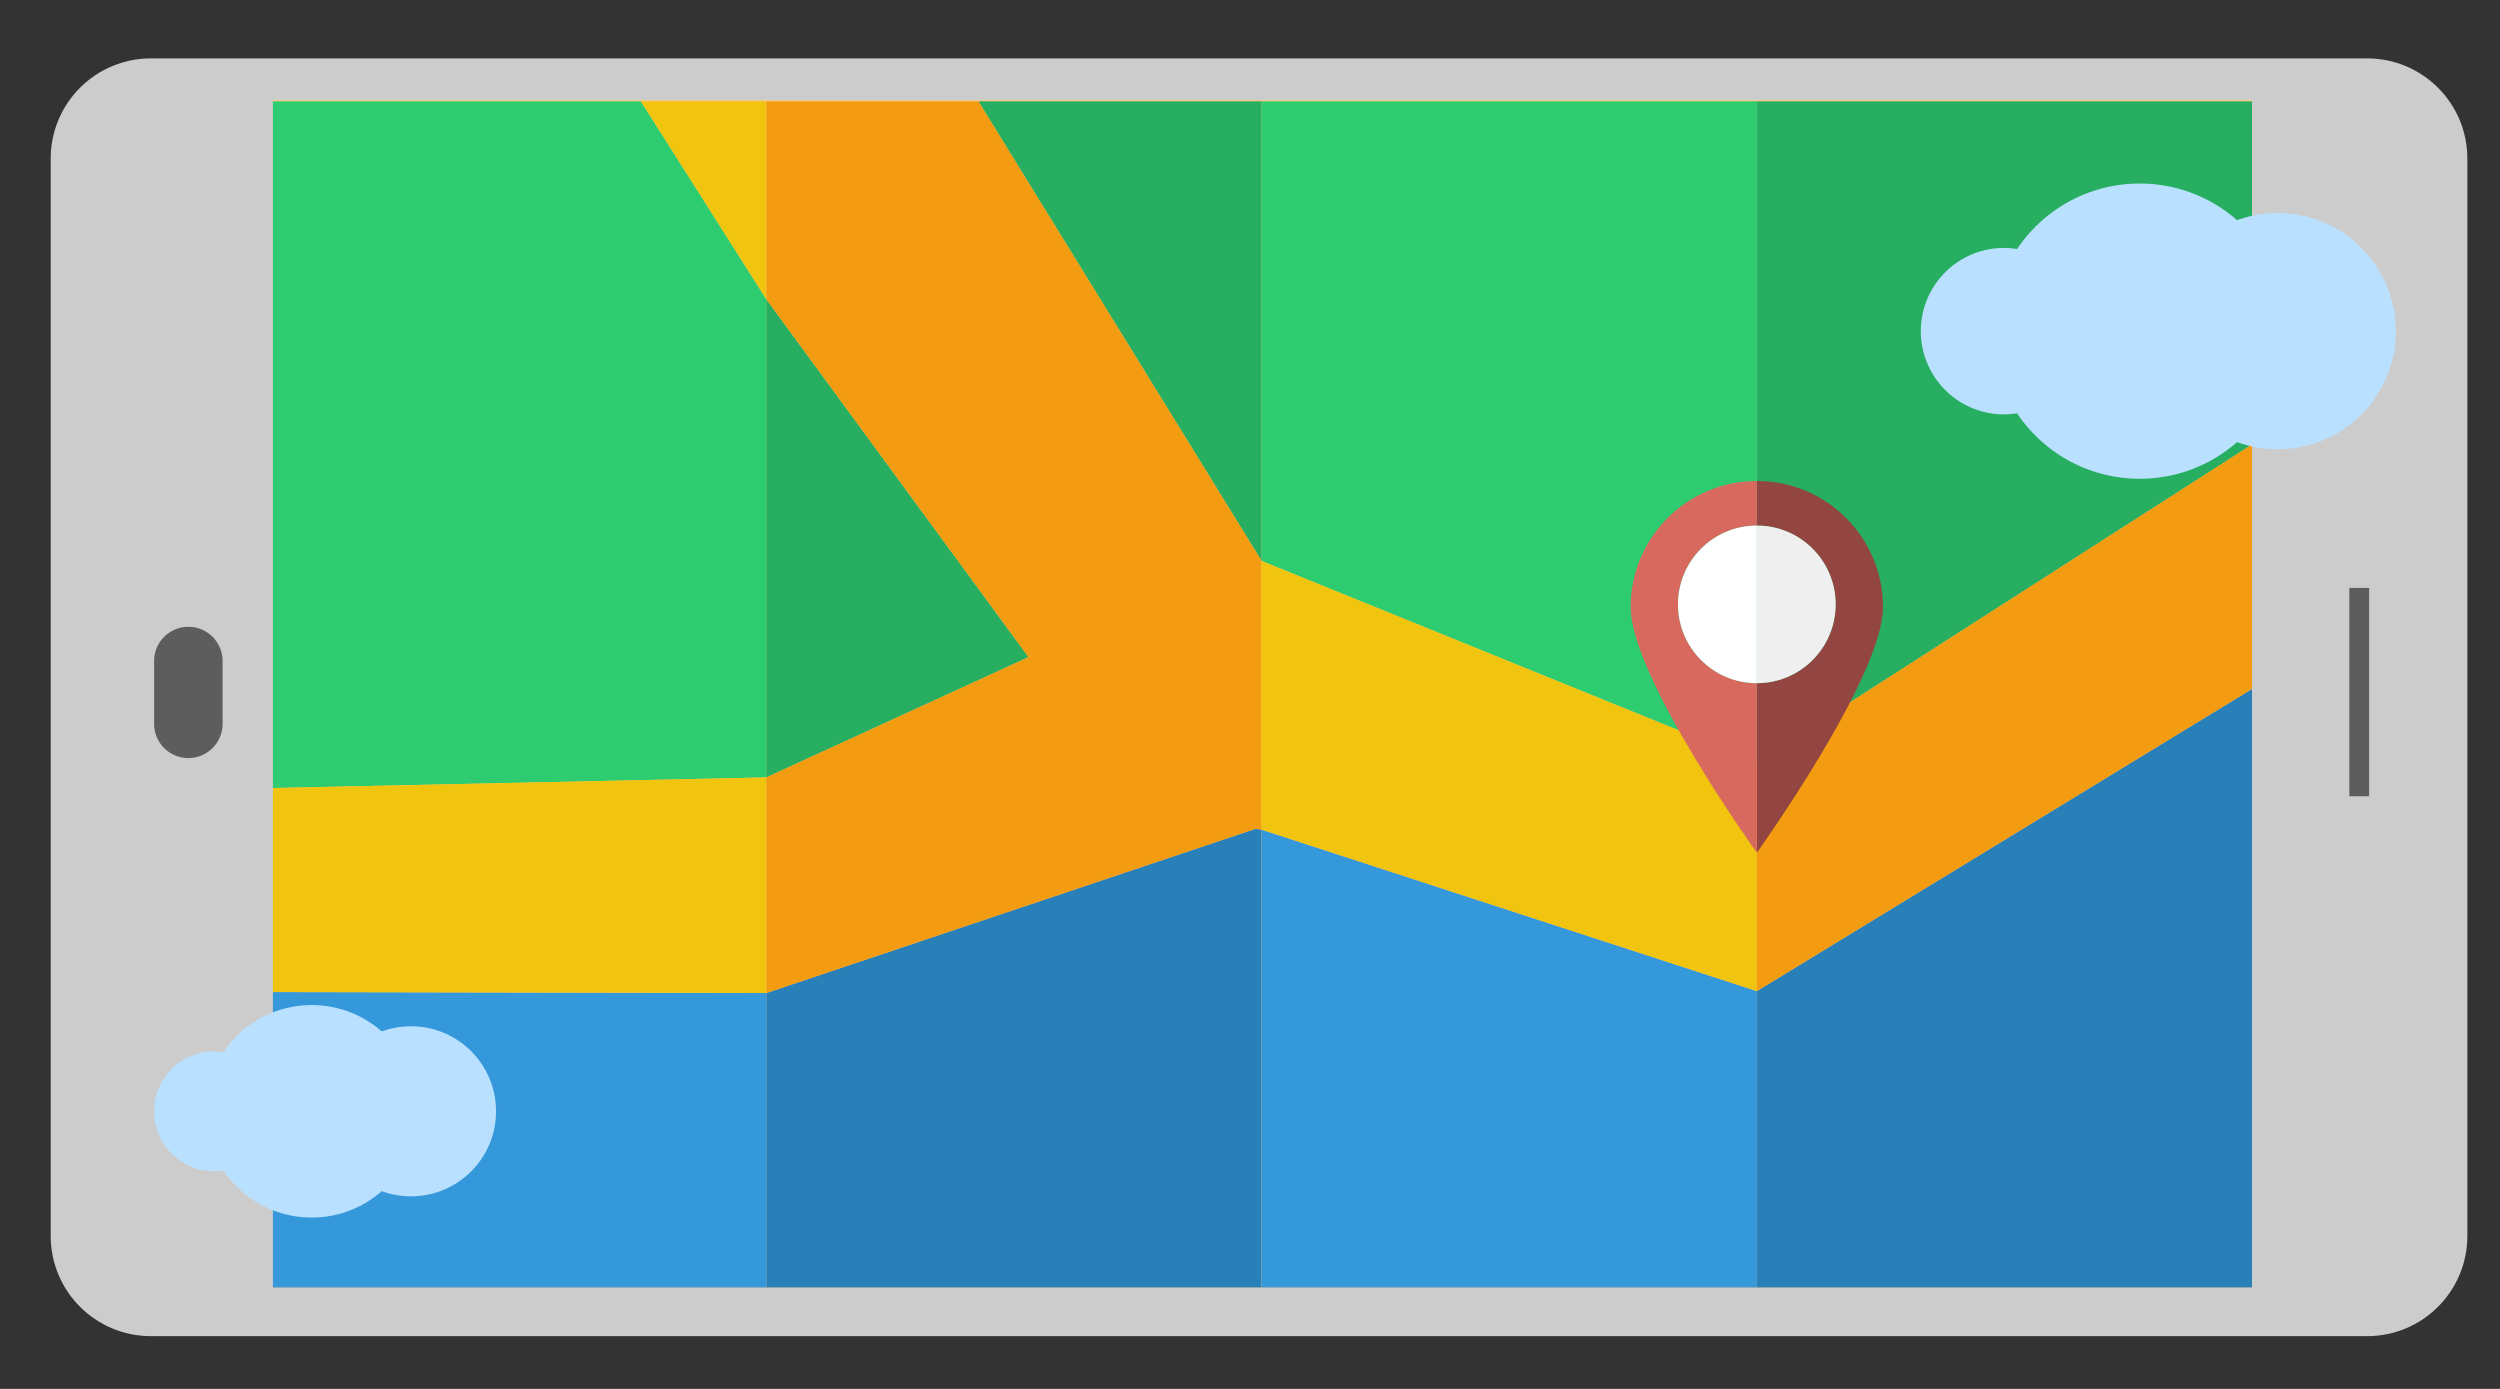
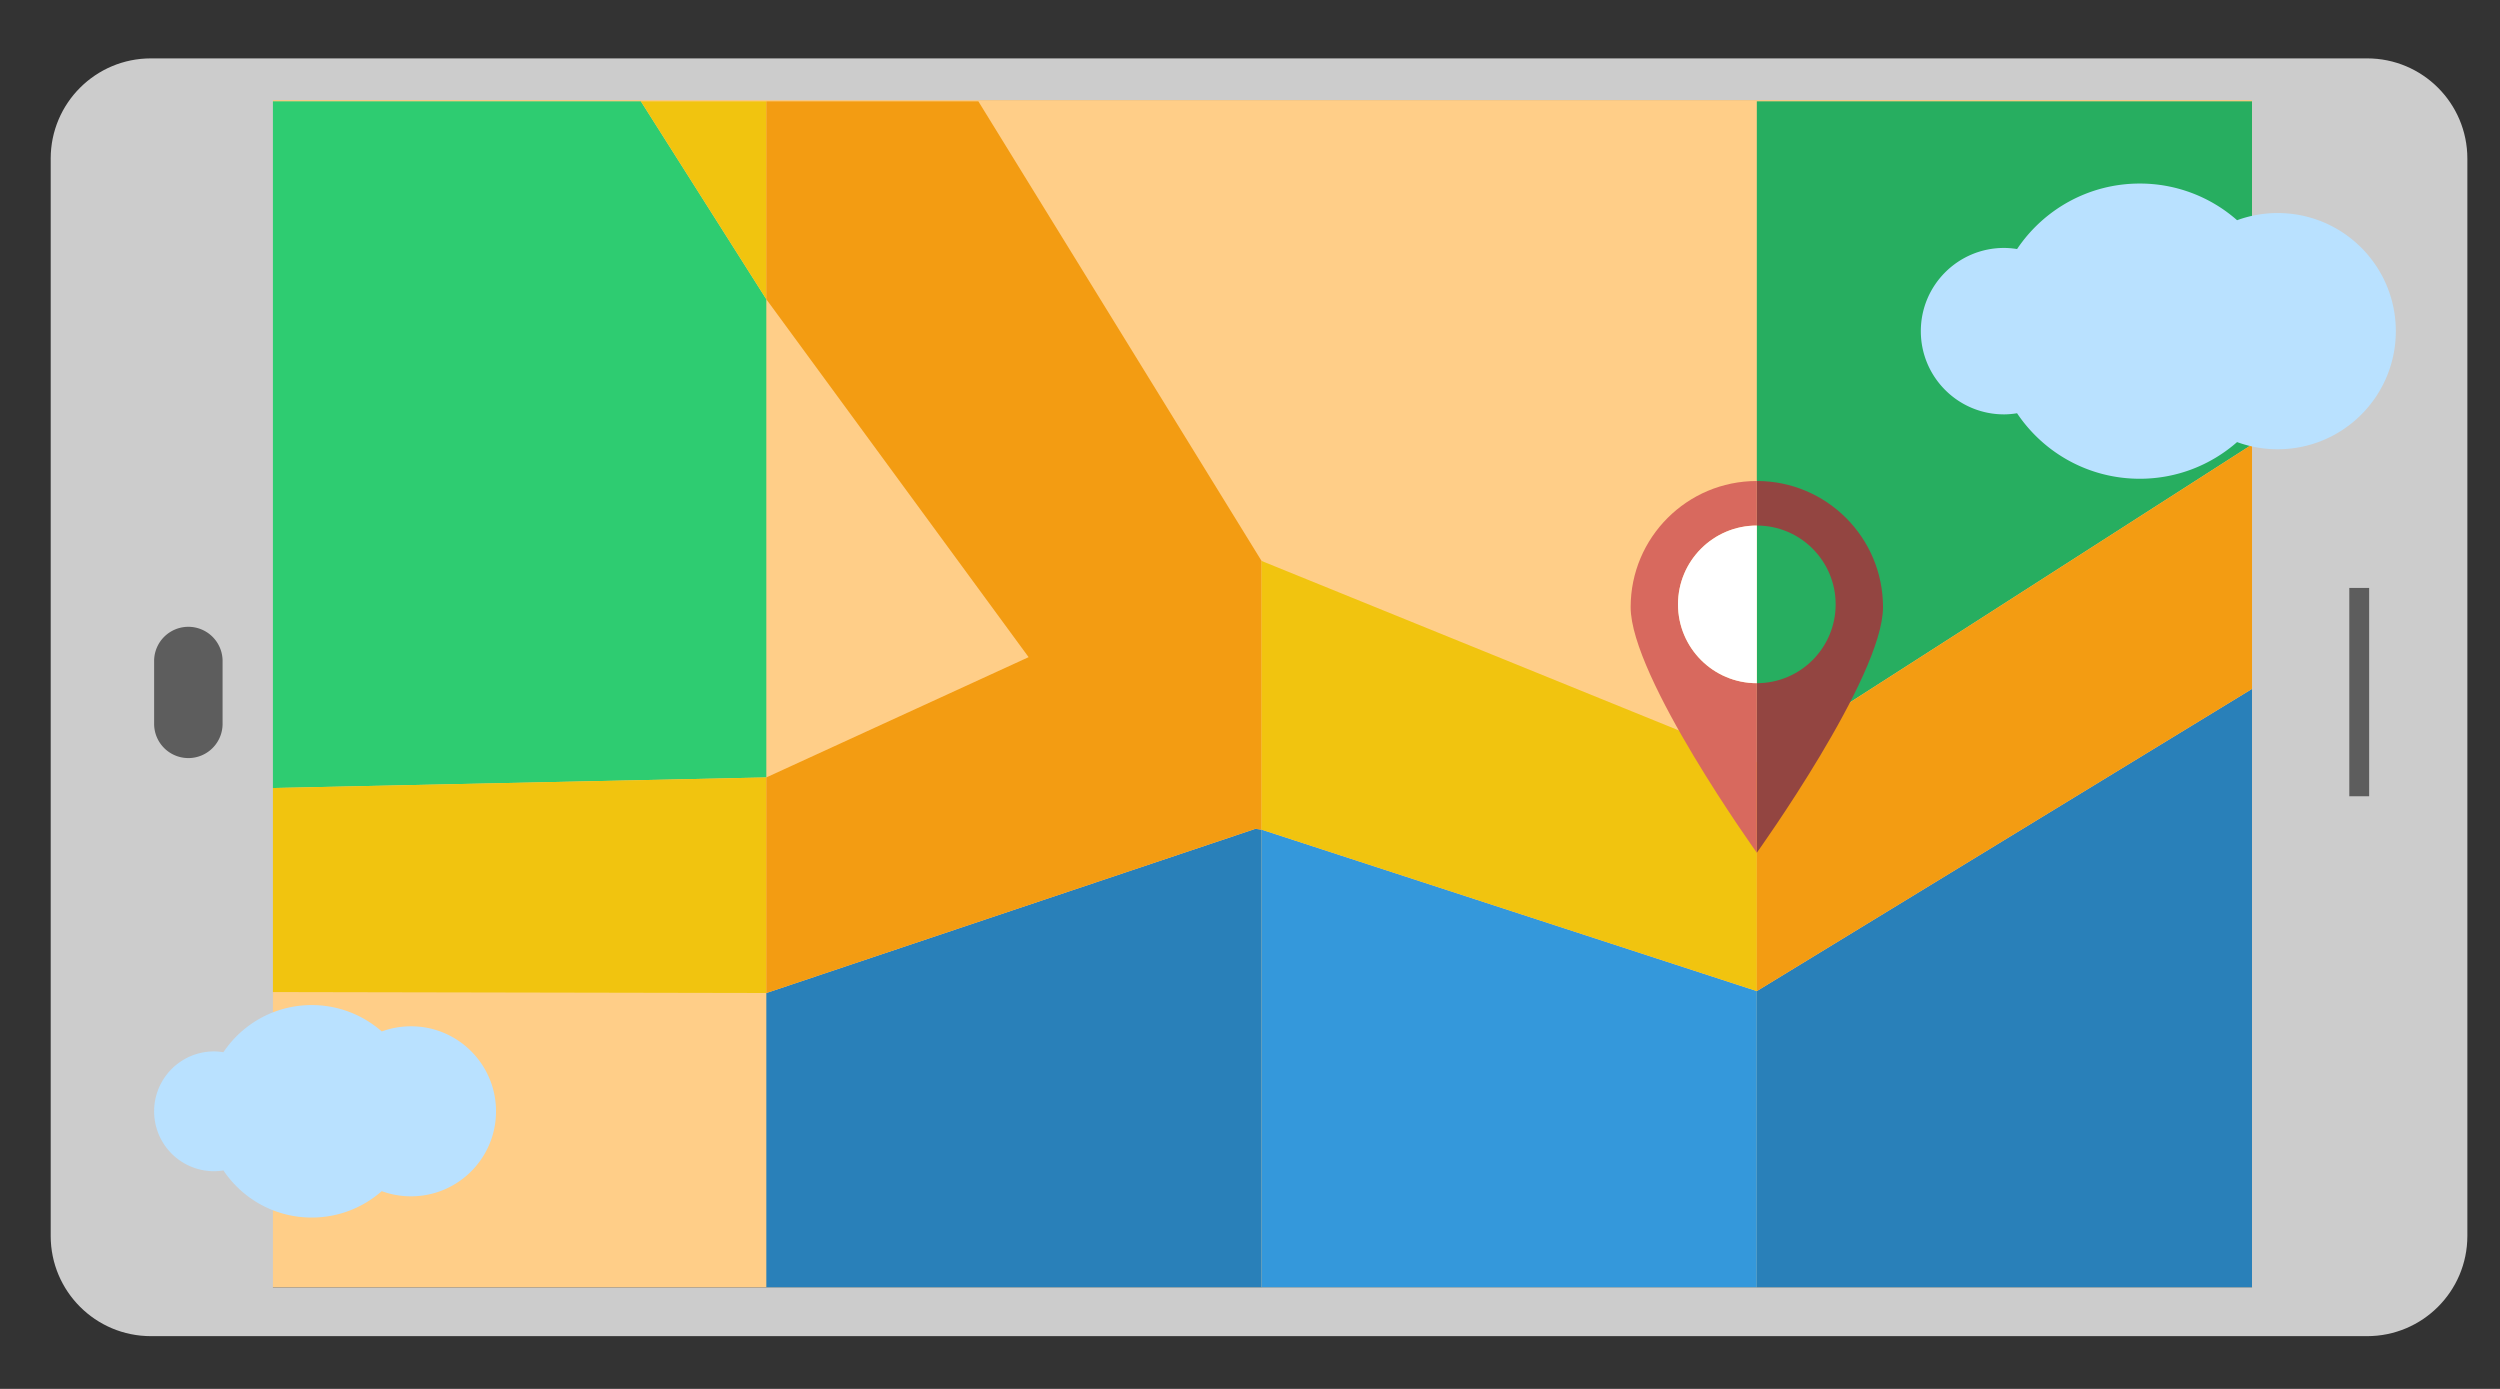
<svg xmlns="http://www.w3.org/2000/svg" viewBox="0 0 360 200">
  <rect x="0" y="0" width="360" height="200" fill="#333333" stroke="none" />
  <path fill="#FFCE88" d="M36.3 14.407h291v171h-291z" />
-   <path fill="#3498DB" d="M39.034 142.855v42.552h71.317v-42.414z" />
  <path fill="#2ECC71" d="M110.35 43.09L92.287 14.593H39.034v98.886l71.317-1.528z" />
-   <path fill="#27AE60" d="M110.35 43.09v68.86l37.768-17.322zM181.668 14.592h-40.786l40.786 66.186z" />
  <path fill="#2980B9" d="M180.776 119.35l-70.425 23.643v42.414h71.318V119.47z" />
-   <path fill="#2ECC71" d="M252.983 109.742v-95.15h-71.315v66.186z" />
  <path fill="#3498DB" d="M181.668 119.47v65.937h71.315v-42.69z" />
  <path fill="#2980B9" d="M252.983 185.407H324.3V99.195l-71.317 43.52z" />
  <path fill="#27AE60" d="M324.3 64.006V14.592h-71.317v95.15z" />
  <path fill="#F1C40F" d="M110.35 111.95l-71.316 1.528v29.377l71.317.138zM110.35 14.592H92.287l18.065 28.5z" />
  <path fill="#F39C12" d="M110.35 43.09L148.12 94.63 110.35 111.95v31.043l70.426-23.644.892.12V80.777l-40.786-66.186h-30.53z" />
  <path fill="#F1C40F" d="M181.668 119.47l71.315 23.246v-32.974l-71.315-28.964z" />
  <path fill="#F39C12" d="M252.983 109.742v32.974l71.317-43.52v-35.19z" />
  <g>
    <path fill="#934541" d="M252.984 69.265v6.413c6.268 0 11.35 5.08 11.35 11.348 0 6.27-5.082 11.353-11.35 11.353v24.41s18.17-25.318 18.17-35.356c0-10.035-8.134-18.17-18.17-18.17z" />
-     <path fill="#EFEFEF" d="M264.335 87.027c0-6.268-5.083-11.348-11.35-11.348v22.7c6.268 0 11.35-5.084 11.35-11.353z" />
    <path fill="#D8695E" d="M241.633 87.027c0-6.267 5.083-11.348 11.35-11.348v-6.414c-10.036 0-18.17 8.134-18.17 18.168 0 10.038 18.17 35.357 18.17 35.357V98.38c-6.267 0-11.35-5.084-11.35-11.353z" />
    <path fill="#FFF" d="M241.633 87.027c0 6.27 5.083 11.353 11.35 11.353v-22.7c-6.267 0-11.35 5.08-11.35 11.347z" />
  </g>
  <path fill="#CCC" d="M355.3 177.975c0 7.97-6.46 14.43-14.43 14.43H21.73c-7.97 0-14.43-6.46-14.43-14.43V22.838c0-7.97 6.46-14.43 14.43-14.43H340.87c7.97 0 14.43 6.46 14.43 14.43v155.137zm-31 7.432v-171h-285v171h285z" />
  <path fill="#5D5D5D" d="M338.3 84.663h2.857v30H338.3zM27.124 109.163a4.93 4.93 0 0 1-4.93-4.93v-9.142a4.93 4.93 0 0 1 9.858 0v9.144a4.93 4.93 0 0 1-4.928 4.93z" />
  <path fill="#B9E1FF" d="M59.185 147.786c-1.48 0-2.898.263-4.212.744a15.235 15.235 0 0 0-10.087-3.8c-5.3 0-9.97 2.694-12.716 6.79-.44-.07-.89-.117-1.35-.117a8.626 8.626 0 0 0 0 17.252c.46 0 .91-.046 1.35-.116 2.746 4.093 7.415 6.79 12.716 6.79 3.866 0 7.394-1.438 10.087-3.802 1.313.48 2.732.744 4.212.744 6.76 0 12.243-5.48 12.243-12.242s-5.48-12.244-12.243-12.244zM327.99 30.678c-2.055 0-4.026.365-5.85 1.033a21.167 21.167 0 0 0-14.016-5.28c-7.364 0-13.85 3.744-17.666 9.432a12.08 12.08 0 0 0-1.875-.16c-6.62 0-11.984 5.365-11.984 11.983 0 6.62 5.365 11.984 11.983 11.984.64 0 1.263-.065 1.875-.162 3.814 5.688 10.302 9.433 17.666 9.433 5.37 0 10.273-1.995 14.015-5.28a16.983 16.983 0 0 0 5.85 1.032c9.394 0 17.01-7.615 17.01-17.01s-7.616-17.004-17.01-17.004z" />
</svg>